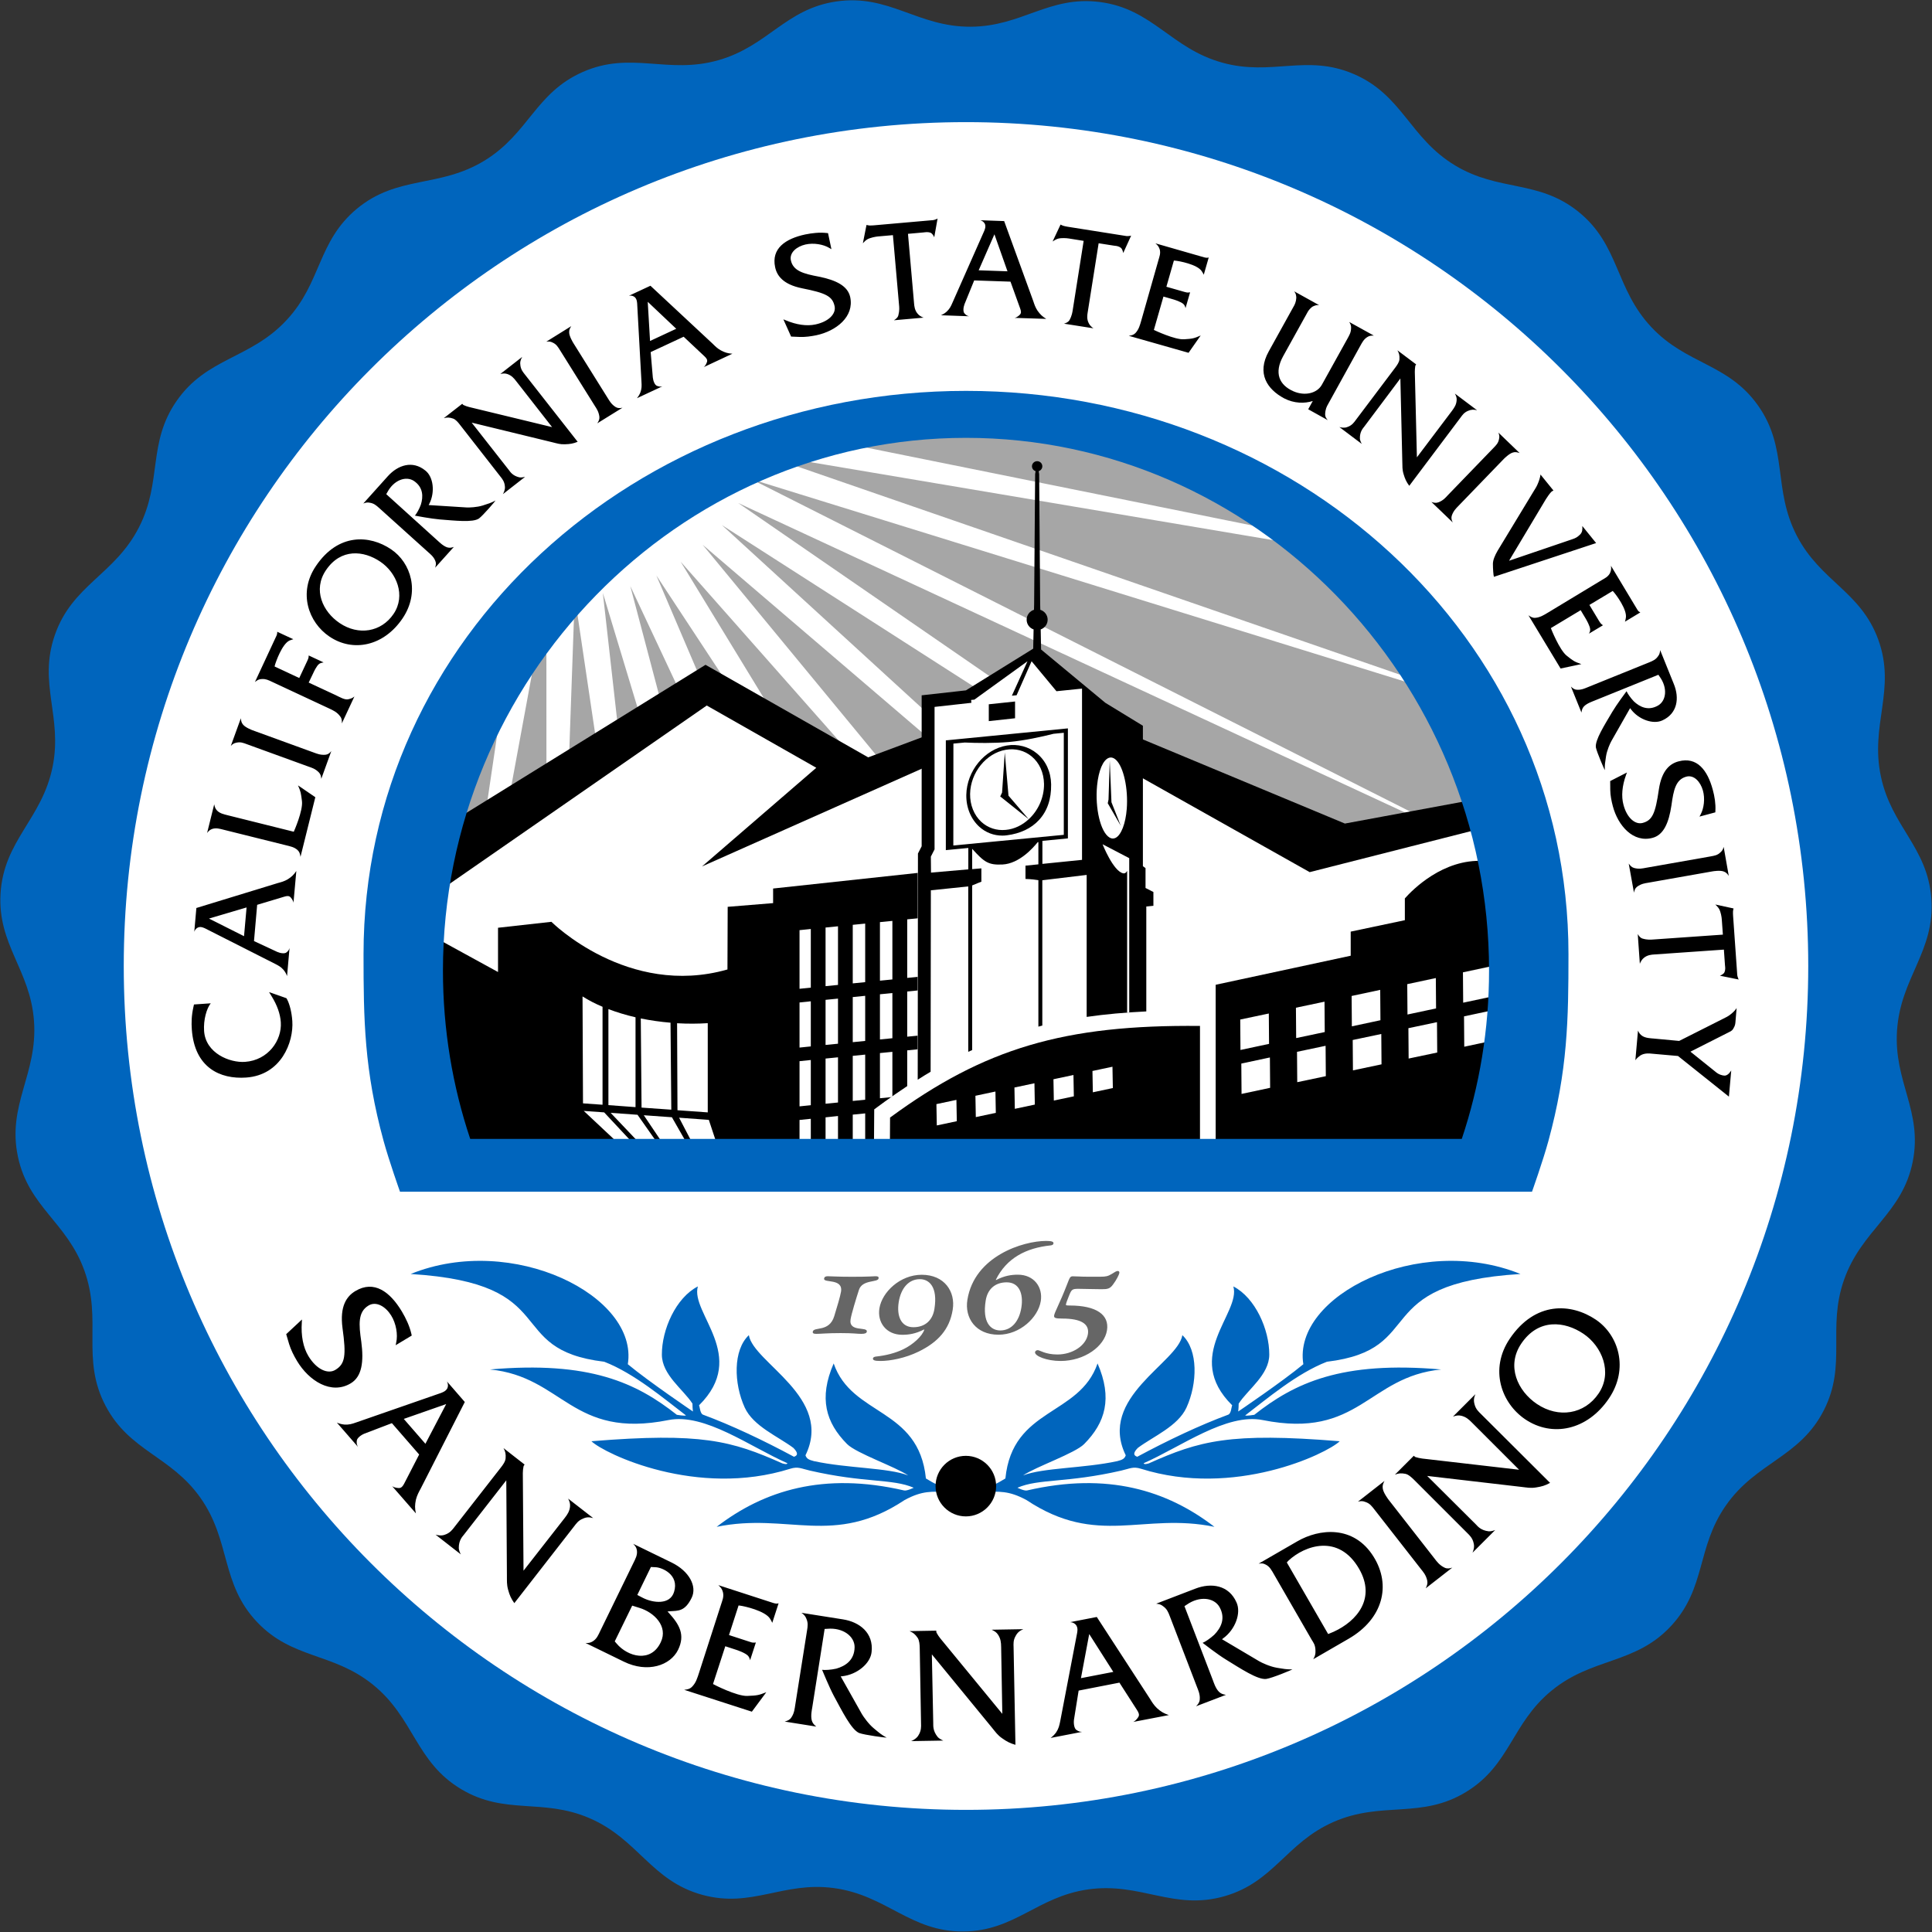
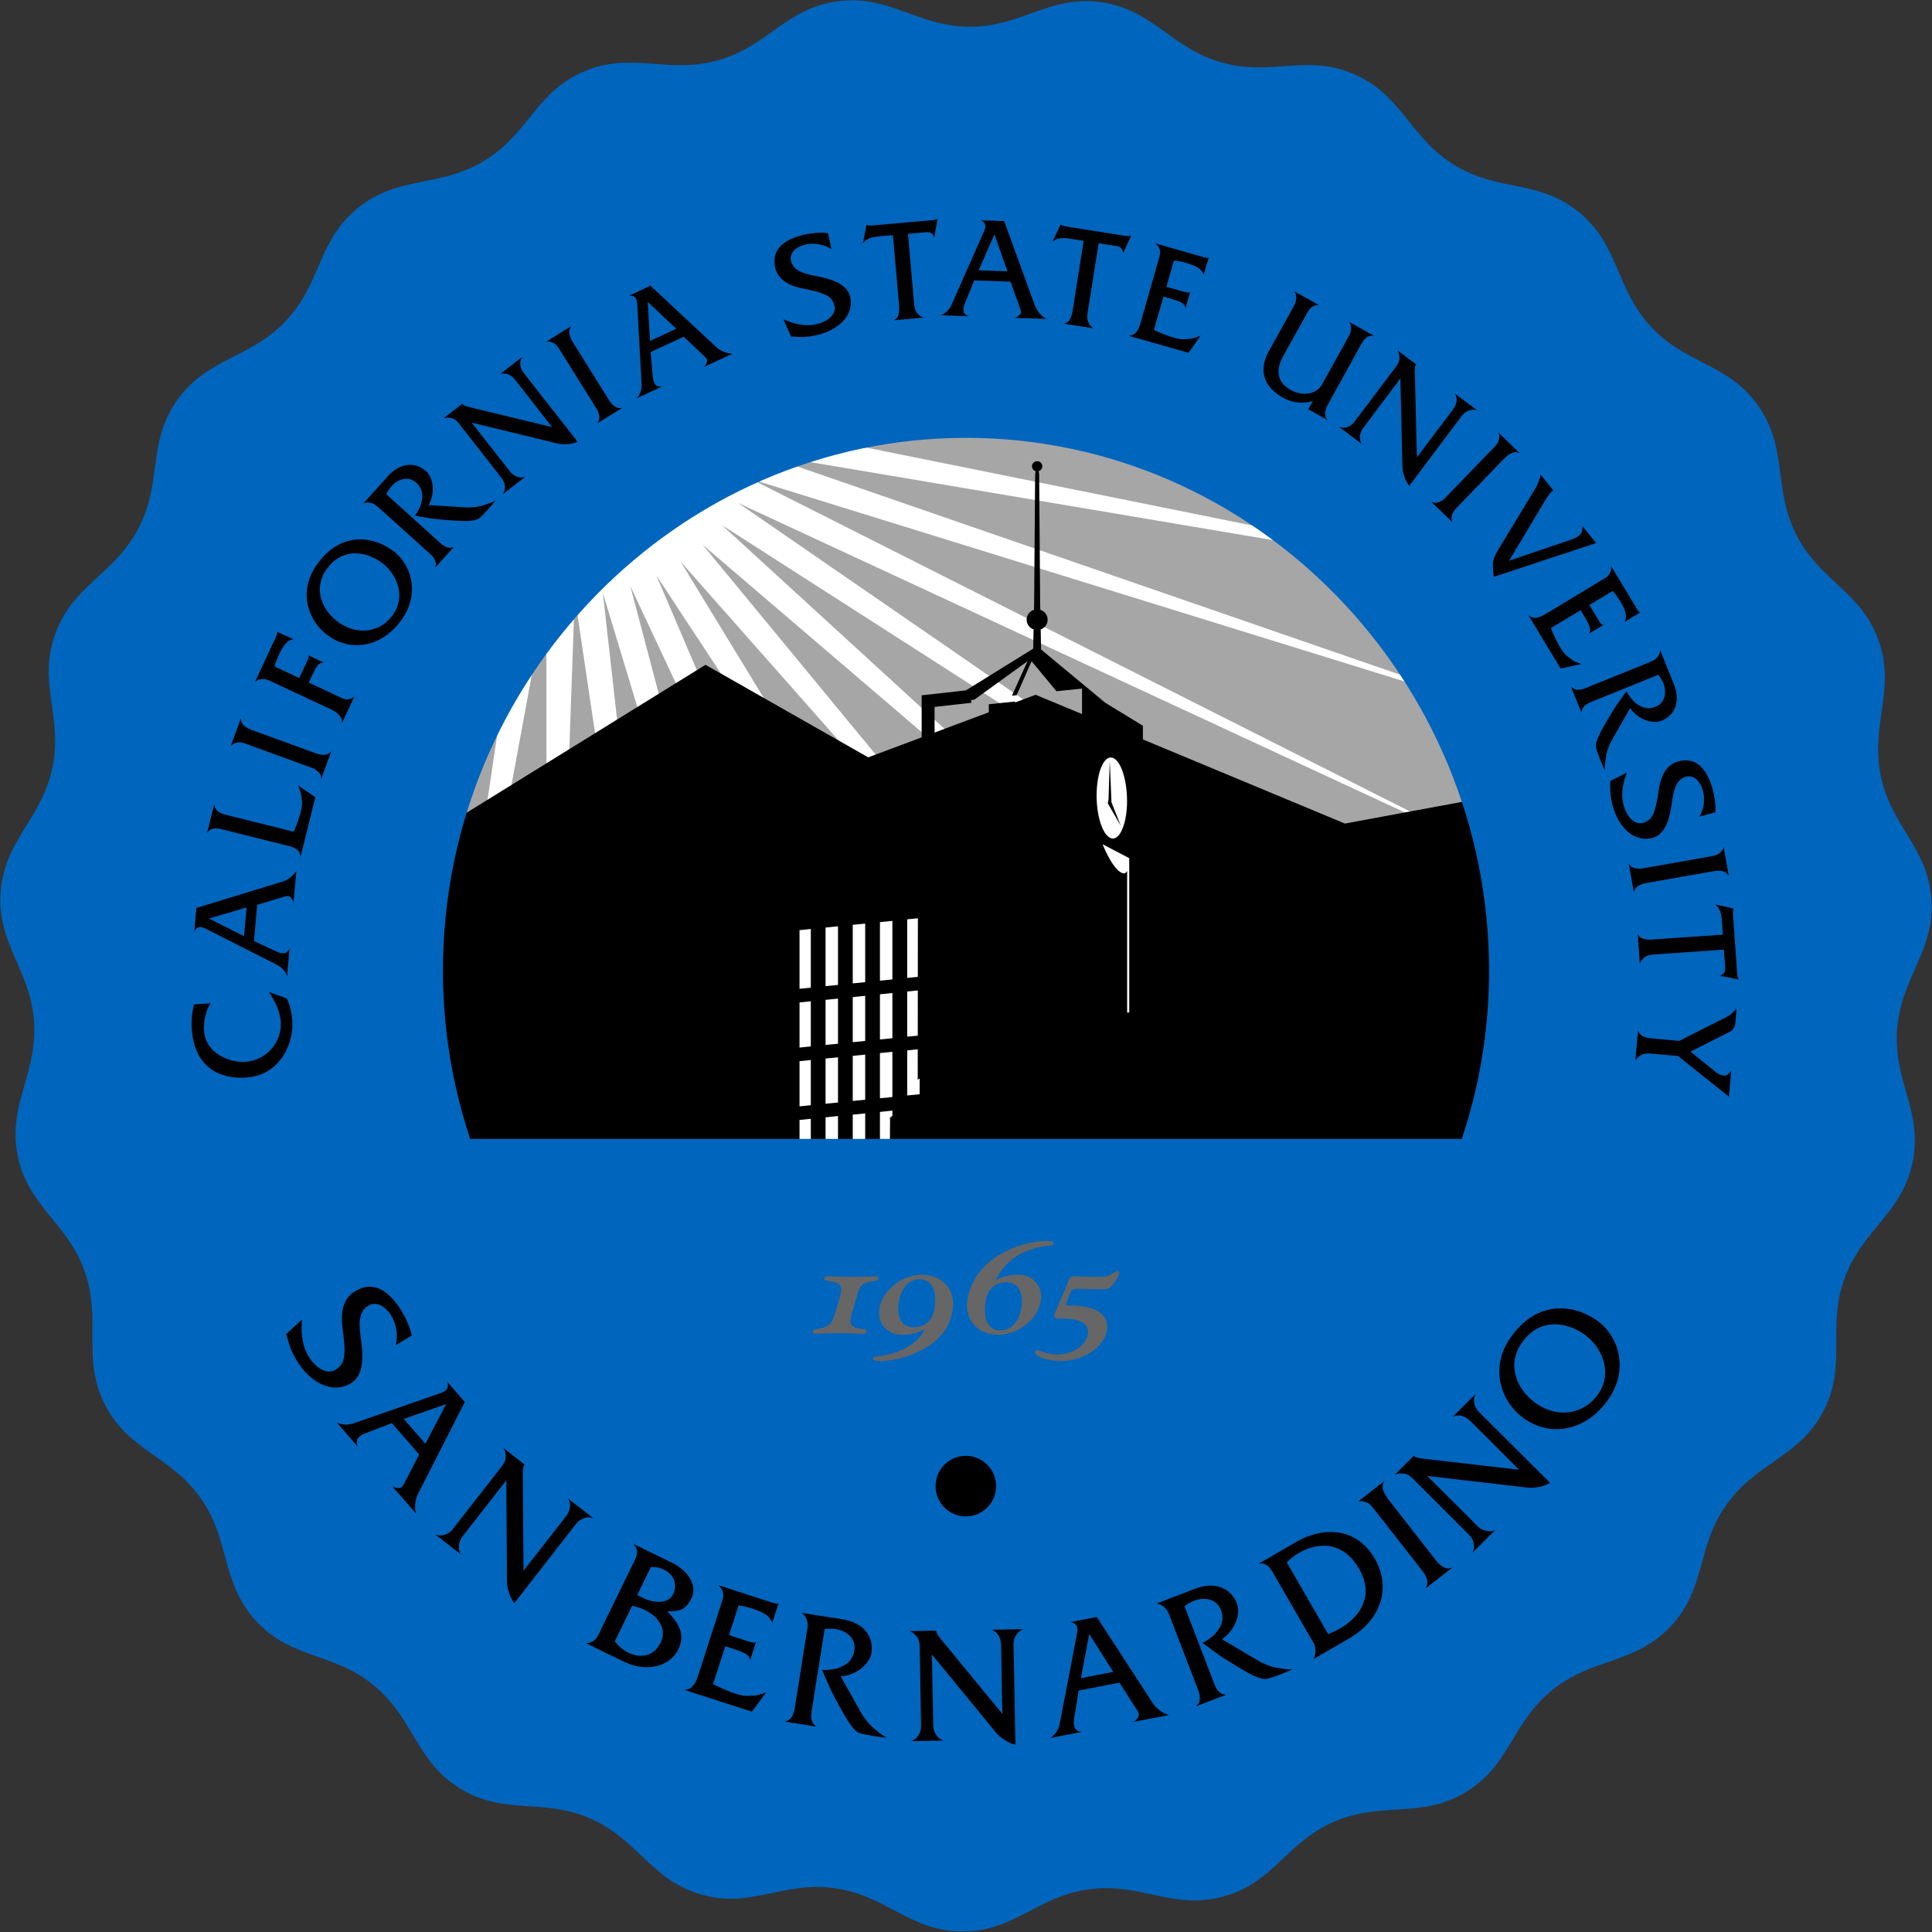
<svg xmlns="http://www.w3.org/2000/svg" xmlns:xlink="http://www.w3.org/1999/xlink" version="1.1" id="Layer_1" x="0px" y="0px" width="250.1px" height="250.1px" viewBox="0 0 250.1 250.1" enable-background="new 0 0 250.1 250.1" xml:space="preserve">
  <rect x="0" y="0" width="250.1" height="250.1" fill="#333333" stroke="none" />
  <g>
    <g>
      <path fill-rule="evenodd" clip-rule="evenodd" fill="#0065BD" d="M46.19,27.03c5.32-4.41,10.69-2.64,16.58-6.27    c5.65-3.48,6.55-8.72,12.62-11.42c6.31-2.81,11.01,0.35,17.65-1.56c6.38-1.83,8.66-6.63,15.22-7.59c6.84-1,10.5,3.31,17.41,3.27    c6.63-0.04,10.12-4.04,16.7-3.2c6.86,0.88,9.22,6.03,15.89,7.86c6.39,1.76,10.83-1.15,16.93,1.44c6.37,2.7,7.26,8.3,13.18,11.86    c5.68,3.42,10.74,1.82,15.92,5.96c5.4,4.32,4.75,9.95,9.5,14.99c4.55,4.83,9.86,4.65,13.73,10.04c4.04,5.62,1.9,10.87,5.11,17    c3.08,5.88,8.24,7.15,10.51,13.38c2.37,6.51-1.1,10.98,0.35,17.75c1.38,6.49,6.01,9.11,6.52,15.73c0.53,6.9-4.01,10.27-4.44,17.18    c-0.42,6.63,3.33,10.39,2.04,16.91c-1.35,6.79-6.63,8.81-8.91,15.35c-2.19,6.27,0.41,10.91-2.59,16.83    c-3.13,6.17-8.76,6.69-12.71,12.37c-3.79,5.45-2.53,10.61-7.02,15.51c-4.67,5.09-10.24,4.07-15.57,8.47    c-5.12,4.22-5.3,9.54-10.94,13.03c-5.87,3.64-10.96,1.16-17.28,3.95c-6.07,2.68-7.67,7.75-14.05,9.59    c-6.64,1.92-10.86-1.85-17.7-0.87c-6.57,0.94-9.48,5.39-16.11,5.44c-6.91,0.06-9.95-4.71-16.81-5.62    c-6.57-0.87-10.58,2.62-16.97,0.89c-6.67-1.81-8.32-7.23-14.67-9.95c-6.09-2.61-10.89-0.34-16.58-3.74    c-5.94-3.55-6.06-9.21-11.45-13.55c-5.17-4.16-10.4-3.26-14.97-8.08c-4.76-5.02-3.36-10.5-7.37-16.14    c-3.85-5.4-9.13-5.96-12.23-11.83c-3.24-6.12-0.41-11.03-2.76-17.54c-2.25-6.25-7.19-8.2-8.59-14.69    c-1.46-6.77,2.58-10.72,2.07-17.63c-0.49-6.62-4.72-9.84-4.33-16.47c0.41-6.91,5.37-9.63,6.74-16.42    c1.31-6.51-1.89-10.75,0.28-17.03c2.26-6.54,7.77-7.82,10.91-13.99c3.02-5.92,1.07-10.86,4.85-16.32    c3.94-5.69,9.59-5.43,14.28-10.52C41.63,36.56,41.09,31.27,46.19,27.03" />
-       <path fill-rule="evenodd" clip-rule="evenodd" fill="#FFFFFF" d="M16.02,125.05c0-60.33,48.81-109.24,109.03-109.24    c60.22,0,109.03,48.91,109.03,109.24s-48.81,109.24-109.03,109.24C64.83,234.29,16.02,185.38,16.02,125.05" />
    </g>
    <g>
      <g>
        <path fill="#A6A6A6" d="M56.71,125.81c0-38.07,30.49-69.44,68.29-69.44c37.8,0,68.45,30.86,68.45,68.94     c0,7.78-1.12,15.81-3.48,22.78H60.34C57.99,141.11,56.71,133.58,56.71,125.81" />
        <g>
          <defs>
            <path id="SVGID_1_" d="M56.71,125.81c0,7.78,1.28,15.3,3.63,22.27h129.62c2.36-6.97,3.48-15,3.48-22.78       c0-38.07-30.65-68.94-68.45-68.94C87.2,56.36,56.71,87.74,56.71,125.81" />
          </defs>
          <clipPath id="SVGID_2_">
            <use xlink:href="#SVGID_1_" overflow="visible" />
          </clipPath>
          <polygon clip-path="url(#SVGID_2_)" fill="#FFFFFF" points="158.04,151.85 88.11,72.71 142.62,162.09 84.97,74.5 125.85,170.19       81.59,75.86 108.05,175.99 78.04,76.76 89.57,179.38 74.4,77.18 70.76,180.3 70.73,77.12 52,178.73 67.1,76.57 99.12,55.31       205.52,76.79 98.42,58.73 200.66,94.05 97.23,62.02 193.32,110.49 95.57,65.12 183.64,125.8 93.46,67.98 171.8,139.68       90.96,70.52     " />
        </g>
        <g>
          <path d="M134.07,89.94l-21.68,8.1L91.33,86.06l-31.67,19.61c-1.91,6.39-2.95,13.15-2.95,20.14c0,7.78,1.28,15.3,3.63,22.27      h129.62c2.36-6.97,3.48-15,3.48-22.78c0-7.56-1.23-14.83-3.46-21.63l-15.88,2.94L134.07,89.94z" />
-           <path fill="#FFFFFF" d="M134.07,92.95l-43.19,19.21l14.79-12.77l-14.18-8.06l-33.92,23.52c-0.56,3.58-0.87,7.24-0.87,10.97      c0,7.78,1.28,15.3,3.63,22.27h129.62c2.36-6.97,3.48-15,3.48-22.78c0-6.19-0.82-12.19-2.34-17.89l-21.55,5.48L134.07,92.95z" />
        </g>
        <g>
-           <path d="M100.08,115.02v1.89l-5.88,0.48l-0.03,8.11c-12.92,3.69-22.79-6.17-22.79-6.17l-6.91,0.77v5.73l-7.63-4.18      c-0.52,8.93,0.64,17.94,3.5,26.42h19.77l-4.54-4.26l2.64,0.19l3.8,4.07h0.85l-3.81-4.01l3.48,0.25l2.64,3.76h0.66l-2.49-3.7      l3.64,0.26l1.96,3.43h0.73l-1.76-3.37l3.85,0.28l1.02,3.08h20.36l0.03-4.44c1.82-1.36,3.68-2.66,5.61-3.87l0.02-26.74      L100.08,115.02z M78,143.01l-2.53-0.18l-0.06-13.84c0.77,0.49,1.64,0.94,2.59,1.34V143.01z M82.27,143.32l-3.51-0.26v-12.43      c1.08,0.41,2.26,0.77,3.51,1.06V143.32z M83.05,143.38l-0.1-11.54c1.23,0.25,2.51,0.44,3.85,0.55l0.1,11.26L83.05,143.38z       M91.62,144l-3.92-0.28l-0.05-11.26c1.38,0.08,2.71,0.07,3.97-0.01V144z" />
          <path fill="#FFFFFF" d="M115.52,143.77v4.31h-1.61v-4.14L115.52,143.77z M117.44,143.58v4.5h1.61v-4.66L117.44,143.58z       M106.87,144.64v3.43h1.61v-3.6L106.87,144.64z M110.39,144.29v3.79H112l0-3.95L110.39,144.29z M103.5,143.22l1.46-0.15v-5.85      l-1.46,0.15V143.22z M103.5,135.61l1.46-0.15v-5.84l-1.46,0.15V135.61z M103.5,144.98v3.09h1.46v-3.24L103.5,144.98z M103.5,128      l1.46-0.15v-7.59l-1.46,0.15V128z M113.91,126.95l1.61-0.16v-7.58l-1.61,0.16V126.95z M113.91,142.17l1.61-0.16v-5.85      l-1.61,0.16V142.17z M117.44,141.81l1.61-0.16v-5.84l-1.61,0.16V141.81z M106.87,142.88l1.61-0.16v-5.85l-1.61,0.16V142.88z       M117.44,134.2l1.61-0.16v-5.85l-1.61,0.16V134.2z M117.44,126.59l1.61-0.16v-7.58l-1.61,0.16V126.59z M113.91,134.56l1.61-0.16      v-5.85l-1.61,0.16V134.56z M106.87,127.66l1.61-0.16v-7.59l-1.61,0.16V127.66z M106.87,135.27l1.61-0.16v-5.84l-1.61,0.16      V135.27z M110.39,142.52l1.61-0.16v-5.84l-1.61,0.16V142.52z M110.39,127.3l1.61-0.16v-7.58l-1.61,0.16V127.3z M110.39,134.91      l1.61-0.16v-5.84l-1.61,0.16V134.91z" />
          <g>
-             <path fill="#FFFFFF" d="M140.71,131.61l0.05-42.03l-0.63-0.53l-3.35,0.34l-3.65-4.4l-7.5,5.42l-5.17,0.55l-0.06,47.81       C126.81,134.97,133.12,132.71,140.71,131.61z" />
            <path fill-rule="evenodd" clip-rule="evenodd" d="M120.47,138.74l0.03-23.49c2.01-0.2,4.13-0.42,4.84-0.5v21.41       c0.17-0.08,0.34-0.15,0.51-0.23v-21.31c0.6-0.26,1.16-0.47,1.17-0.47l0.02-0.01v-1.73l-1.19,0.1v-2.63       c1.55,1.72,2.09,2.12,3.93,2.03c2.17-0.11,3.98-2.17,4.55-2.89l0.09-0.01v2.88l-1.67,0.17v1.72c0.82,0.03,1.38,0.11,1.67,0.16       v18.96c0.17-0.04,0.34-0.09,0.51-0.14v-18.81l5.74-0.69v18.38c2.42-0.35,4.99-0.58,7.72-0.71v-13.58l0.89-0.09l0.03,0v-1.79       l-1.02-0.52v-2.57l-0.34-0.25V93.95l-4.86-2.97l-8.32-6.9l-0.05-2.6c0.52-0.18,0.9-0.68,0.9-1.26c0-0.6-0.4-1.11-0.95-1.28       l-0.02-0.71l-0.13-16.86l-0.06-0.38c0.27-0.08,0.47-0.34,0.47-0.63c0-0.37-0.3-0.66-0.67-0.66c-0.37,0-0.67,0.3-0.67,0.66       c0,0.3,0.2,0.55,0.47,0.63L134,61.37l-0.13,16.86l-0.02,0.71c-0.55,0.17-0.95,0.68-0.95,1.28c0,0.58,0.37,1.08,0.9,1.26       l-0.05,2.49l-8.71,5.4l-5.73,0.64v19.54l-0.48,0.94l-0.03,29.28C119.35,139.41,119.91,139.07,120.47,138.74z M123.41,109.45       l0.01-13.19l1.47-0.14c1.5,0.07,3.71,0.11,5.75-0.07c1.99-0.18,4.24-0.68,5.74-1.06l1.33-0.13v13.21L123.41,109.45z        M120.5,110.89l0.48-0.94V91.51l4.77-0.53l-0.04-0.37l0.42-0.04l6.88-4.97l-2.02,4.46l0.61-0.06l1.94-4.4l3.22,3.88l3.31-0.34       v22.17l-5.13,0.52v-2.98l3.3-0.32V94.29l-15.57,1.53l-0.23,0.02v14.21l2.91-0.28v2.77l-4.83,0.42L120.5,110.89z M134.25,97.55       c-1.08-0.9-2.51-1.28-3.92-1.04c-2.88,0.48-5.18,3.29-5.24,6.38c-0.03,1.64,0.59,3.15,1.7,4.15c0.82,0.74,1.86,1.13,2.96,1.13       c0.2,0,0.39-0.01,0.59-0.04c1.73-0.22,3.17-0.9,4.16-1.98c1.07-1.16,1.6-2.71,1.57-4.62C136.04,99.92,135.4,98.51,134.25,97.55       z M133.17,106.05L133.17,106.05l-2.62-3.05h0l-0.48-5.59l-0.35,5.19l-0.24,0.5l3.69,2.95c-0.83,0.77-1.86,1.28-2.97,1.38       c-1.2,0.12-2.32-0.26-3.17-1.04c-0.94-0.87-1.47-2.19-1.45-3.62c0.05-2.77,2.09-5.28,4.63-5.71c1.24-0.21,2.42,0.1,3.34,0.86       c1.01,0.84,1.57,2.1,1.6,3.56C135.17,103.25,134.39,104.93,133.17,106.05z M131.4,90.81v2.17l-3.4,0.37v-2.18L131.4,90.81z" />
            <path fill="#FFFFFF" d="M142.73,109.29l3.45,1.8v19.97c-0.09,0.01-0.18,0.01-0.27,0.02v-18.34c-0.12,0.22-0.29,0.36-0.52,0.31       C144.1,112.77,142.73,109.29,142.73,109.29z M143.53,98.11c-0.74,0.28-1.32,1.64-1.51,3.57c-0.29,2.96,0.45,6.05,1.61,6.74       c0.26,0.16,0.53,0.17,0.79,0.04c0.72-0.37,1.29-1.84,1.44-3.75c0.2-2.61-0.4-5.39-1.38-6.33       C144.17,98.09,143.85,97.99,143.53,98.11z" />
            <polygon fill-rule="evenodd" clip-rule="evenodd" points="145.08,106.89 143.88,103.85 143.66,98.47 143.5,103.5 143.4,103.98             " />
          </g>
          <path d="M115.22,144.67l-0.02,3.41h40.14v-15.27C137.76,132.63,127.44,135.7,115.22,144.67z M121.27,145.69l-0.05-2.76      l2.59-0.55l0.05,2.76L121.27,145.69z M126.32,144.61l-0.05-2.76l2.59-0.55l0.05,2.76L126.32,144.61z M131.37,143.54l-0.05-2.76      l2.59-0.55l0.05,2.76L131.37,143.54z M136.42,142.47l-0.05-2.76l2.59-0.55l0.05,2.76L136.42,142.47z M141.47,141.4l-0.05-2.76      l2.59-0.55l0.05,2.76L141.47,141.4z" />
          <path d="M193.45,125.3c0-4.74-0.48-9.37-1.38-13.85c-5.26-0.3-9.23,3.74-10.21,4.85v2.82l-7.01,1.48v3.12l-17.48,3.76v20.59      h32.6C192.32,141.11,193.45,133.08,193.45,125.3z" />
-           <path fill="#FFFFFF" d="M160.55,131.98l3.7-0.78l0.03,3.93l-3.7,0.79L160.55,131.98z M160.72,141.61l-0.03-3.93l3.7-0.79      l0.03,3.93L160.72,141.61z M167.76,130.45l3.7-0.78l0.03,3.93l-3.7,0.78L167.76,130.45z M167.93,140.09l-0.03-3.93l3.7-0.78      l0.03,3.93L167.93,140.09z M174.97,128.93l3.7-0.79l0.03,3.93l-3.7,0.79L174.97,128.93z M175.14,138.56l-0.03-3.93l3.7-0.78      l0.03,3.93L175.14,138.56z M182.17,127.4l3.7-0.79l0.03,3.93l-3.7,0.79L182.17,127.4z M182.35,137.03l-0.03-3.93l3.7-0.78      l0.03,3.93L182.35,137.03z M189.38,125.87l3.7-0.79l0.03,3.93l-3.7,0.79L189.38,125.87z M189.55,135.5l-0.03-3.93l3.7-0.79      l0.03,3.93L189.55,135.5z" />
        </g>
      </g>
      <path fill="#0065BD" d="M198.32,154.27h-73.27H51.78c0,0-1.41-3.97-2.12-6.56c-2.51-9.16-2.6-15.73-2.6-24.2    c0-41.13,35.35-72.91,77.99-72.91c42.64,0,77.99,31.78,77.99,72.91c0,8.47-0.1,15.05-2.6,24.2    C199.73,150.31,198.32,154.27,198.32,154.27 M60.87,147.43h128.36c2.29-6.84,3.53-14.17,3.53-21.79    c0-37.66-30.31-68.96-67.71-68.96c-37.39,0-67.71,31.3-67.71,68.96C57.34,133.26,58.58,140.59,60.87,147.43" />
    </g>
    <g>
      <path fill="#0065BD" d="M122.62,193.11c-1.97,0-3.18-0.2-5.53,1.08c-9.19,6.1-15.08,1.56-24.32,3.46    c6.13-4.72,13.85-7.12,24.26-4.71c0.36,0.09,1.25-0.35,1.25-0.35c-2.77-1.2-6.34-0.59-13.44-2.22c-1.1-0.25-1.52-0.56-2.54-0.24    c-12.08,3.8-24.04-1.93-25.74-3.56c14.23-1.16,18.15-0.06,24.72,2.87c0.71,0.2,0.59-0.01,0.66-0.02    c-4.83-2.12-10.72-6.53-15.41-5.59c-12.53,2.5-13.62-5.62-23.1-6.55c12.93-1.13,18.97,1.75,24.19,5.87c0,0,1.03,0.17,1.18,0.08    c-2.81-2.14-6.68-5.44-10.58-6.95c-13.29-1.6-5.1-10.13-25.06-11.36c13.2-5.35,29.54,2.85,28.11,11.68    c2.69,2.24,8.43,6.12,8.43,6.12c-0.04-0.23-0.06-0.75-0.06-1.02c-1.19-1.84-3.96-3.73-3.96-6.35c-0.01-3.23,1.81-7.36,4.66-8.82    c-1.01,3.46,6.61,9,0.15,15.39c0.12,0.28,0.14,1.05,0.51,1.21c3.7,1.37,7.8,3.31,11.78,5.45c0.06-0.05,0.89-0.17-0.08-1.15    c-1.98-1.48-5.18-2.8-6.29-5.21c-1.43-3.13-1.53-7.45,0.53-9.38c0.58,3.57,10.99,8.06,7.33,15.55c0.15,0.44,0.41,0.58,1.11,0.76    c4.3,0.93,9.62,0.84,12.19,1.85c-1.68-1.14-6.71-2.86-7.92-4.07c-2.74-2.77-3.69-5.92-1.73-10.43    c2.36,6.86,11.01,5.68,11.94,14.89c1.17,0.7,1.7,1.04,2.85,1.04L122.62,193.11z M127.36,193.11c1.97,0,3.18-0.2,5.53,1.08    c9.19,6.1,15.09,1.56,24.32,3.46c-6.13-4.72-13.84-7.12-24.25-4.71c-0.37,0.09-1.25-0.35-1.25-0.35c2.77-1.2,6.34-0.59,13.44-2.22    c1.1-0.25,1.52-0.56,2.54-0.24c12.08,3.8,24.05-1.93,25.74-3.56c-14.24-1.16-18.16-0.06-24.72,2.87c-0.71,0.2-0.6-0.01-0.67-0.02    c4.83-2.12,10.72-6.53,15.42-5.59c12.53,2.5,13.61-5.62,23.1-6.55c-12.93-1.13-18.97,1.75-24.19,5.87c0,0-1.03,0.17-1.18,0.08    c2.81-2.14,6.68-5.44,10.58-6.95c13.28-1.6,5.1-10.13,25.06-11.36c-13.2-5.35-29.54,2.85-28.11,11.68    c-2.69,2.24-8.43,6.12-8.43,6.12c0.03-0.23,0.06-0.75,0.06-1.02c1.19-1.84,3.96-3.73,3.96-6.35c0.01-3.23-1.81-7.36-4.65-8.82    c1.01,3.46-6.61,9-0.15,15.39c-0.12,0.28-0.13,1.05-0.51,1.21c-3.7,1.37-7.8,3.31-11.78,5.45c-0.05-0.05-0.89-0.17,0.08-1.15    c1.98-1.48,5.18-2.8,6.29-5.21c1.43-3.13,1.53-7.45-0.53-9.38c-0.58,3.57-10.99,8.06-7.33,15.55c-0.15,0.44-0.41,0.58-1.11,0.76    c-4.3,0.93-9.62,0.84-12.19,1.85c1.68-1.14,6.72-2.86,7.92-4.07c2.74-2.77,3.69-5.92,1.73-10.43    c-2.36,6.86-11.01,5.68-11.93,14.89c-1.17,0.7-1.7,1.04-2.85,1.04L127.36,193.11z" />
      <path fill-rule="evenodd" clip-rule="evenodd" fill="#666666" d="M108.87,167.21c-0.09,0.57-0.52,2.02-0.88,3.18    c-0.65,2.11-2.66,1.3-2.78,2.01c-0.02,0.16,0.07,0.27,0.44,0.27c0.64,0,1.38-0.1,3.16-0.1c1.75,0,2.11,0.1,2.69,0.1    c0.49,0,0.68-0.1,0.71-0.29c0.11-0.7-2.38,0.12-2.1-1.6c0.11-0.69,0.73-2.73,1.08-3.8c0.43-1.36,2.45-0.94,2.54-1.48    c0.04-0.24-0.09-0.29-0.42-0.29c-0.31,0-0.73,0.07-3,0.07c-1.93,0-2.74-0.07-3.17-0.07c-0.29,0-0.43,0.1-0.46,0.31    C106.59,166.13,109.16,165.44,108.87,167.21 M119.65,172.13c-0.27,0.85-1.46,1.92-2.71,2.53c-1.06,0.51-2.26,0.81-3.56,0.95    c-0.16,0.02-0.35,0.08-0.37,0.23c-0.04,0.24,0.2,0.34,0.96,0.34c1.29,0,3.22-0.37,4.94-1.21c2.52-1.23,4.01-2.87,4.42-5.43    c0.38-2.34-1.07-4.52-4.01-4.52c-2.79,0-5.14,2.23-5.48,4.35c-0.29,1.8,0.87,3.42,2.96,3.42c0.82,0,1.72-0.12,2.82-0.69    L119.65,172.13z M120.96,169.45c-0.24,1.52-1.26,2.36-2.72,2.36c-1.62,0-2.18-1.48-1.9-3.25c0.29-1.82,1.3-2.97,2.74-2.97    C120.29,165.59,121.42,166.6,120.96,169.45 M128.91,165.67c1.39-2.82,3.92-4.12,7.09-4.45c0.16-0.02,0.35-0.08,0.37-0.24    c0.04-0.24-0.2-0.34-0.96-0.34c-2.93,0-9.27,1.94-10.18,7.62c-0.38,2.34,1.07,4.52,4.02,4.52c2.79,0,5.14-2.23,5.48-4.35    c0.29-1.8-0.87-3.42-2.96-3.42c-0.82,0-1.72,0.12-2.82,0.69L128.91,165.67z M127.6,168.36c0.24-1.52,1.26-2.36,2.72-2.36    c1.62,0,2.18,1.48,1.9,3.26c-0.29,1.82-1.3,2.97-2.74,2.97C128.26,172.22,127.14,171.21,127.6,168.36 M140.62,165.27    c-0.76,0-1.14-0.05-1.73-0.05c-0.35,0-0.39,0.09-0.79,1.13c-0.87,2.26-1.58,3.52-1.64,3.93c-0.05,0.32,0.13,0.41,1.05,0.41    c2.42,0,3.54,0.68,3.32,2.02c-0.24,1.47-1.98,2.63-3.95,2.63c-1.56,0-2.27-0.56-2.54-0.56c-0.19,0-0.33,0.12-0.35,0.25    c-0.08,0.51,1.53,1.15,3.29,1.15c3.12,0,5.69-1.9,6.02-3.96c0.33-2.02-1.37-3.22-4.83-3.22c-0.41,0-0.51-0.02-0.48-0.15    c0.03-0.17,0.16-0.54,0.39-1.1c0.33-0.83,0.42-0.91,1.22-0.91c0.66,0,2.04,0.05,2.99,0.05c0.78,0,1.08-0.05,1.48-0.59    c0.45-0.59,0.79-1.28,0.83-1.5c0.03-0.17-0.06-0.27-0.19-0.27c-0.19,0-0.37,0.12-0.8,0.39c-0.48,0.3-0.82,0.35-1.4,0.35H140.62z" />
      <path d="M121.11,192.38c0-2.16,1.75-3.92,3.92-3.92c2.16,0,3.92,1.76,3.92,3.92c0,2.16-1.76,3.92-3.92,3.92    C122.87,196.3,121.11,194.54,121.11,192.38" />
    </g>
    <path fill-rule="evenodd" clip-rule="evenodd" d="M37.08,129.22l0.09,0.16c0.32,0.61,0.59,1.63,0.67,2.79   c0.19,2.74-1.44,7-5.97,7.32c-3.38,0.24-6.69-1.28-7.04-6.24c-0.06-0.84-0.04-1.79,0.2-2.85l0.08-0.37l2.17-0.15   c-0.53,0.66-0.96,2.13-0.86,3.59c0.2,2.88,3.33,4.13,5.3,3.99c2.99-0.21,4.79-2.78,4.63-5.13c-0.07-1.07-0.47-2.21-1.2-3.38   l-0.32-0.52L37.08,129.22z M27.05,118.91l4.54,2.28l0.33-3.72L27.05,118.91z M37.99,116.87c0-0.16-0.16-0.48-0.37-0.71   c-0.21-0.23-0.5-0.18-0.8-0.09l-3.53,1.06l-0.41,4.69l3,1.4c0.41,0.18,0.98,0.27,1.22,0.06c0.25-0.21,0.31-0.34,0.38-0.56   l-0.32,3.63c-0.12-0.31-0.22-0.5-0.43-0.77c-0.35-0.41-0.65-0.57-1.12-0.81l-9.08-4.6c-0.29-0.12-0.48-0.21-0.78-0.15   c-0.29,0.08-0.5,0.3-0.6,0.59l0.27-3.07l10.55-3.23c0.41-0.11,0.83-0.22,1.27-0.48c0.51-0.32,0.78-0.58,1.12-1.08L37.99,116.87z    M38.58,101.67c0.37,0.87,0.37,0.96,0.51,2.04c0.15,1.23-1.03,3.9-1.06,3.96l-8.5-2.12c-0.59-0.15-1.07-0.25-1.44-0.63   c-0.24-0.26-0.29-0.48-0.36-0.8l-0.92,3.71c0.2-0.26,0.36-0.42,0.68-0.53c0.49-0.15,0.92-0.03,1.5,0.12l7.99,1.99   c0.64,0.16,1.09,0.24,1.53,0.62c0.27,0.25,0.33,0.51,0.39,0.89l1.92-7.72L38.58,101.67z M42.89,97.23   c-0.21,0.26-0.42,0.43-0.73,0.47c-0.66,0.07-1.17-0.15-1.45-0.25l-8-2.91c-0.09-0.03-0.94-0.36-1.24-0.73   c-0.22-0.26-0.26-0.48-0.29-0.83l-1.3,3.58c0.22-0.23,0.41-0.36,0.73-0.42c0.52-0.12,0.87,0.02,1.38,0.21L40,99.26   c0.28,0.1,0.81,0.24,1.28,0.73c0.23,0.24,0.28,0.49,0.31,0.83L42.89,97.23z M37.97,82.75l-2.09-0.97c0.02,0.1,0.02,0.19-0.02,0.28   c-0.01,0.14-0.05,0.18-0.1,0.3l-2.76,5.93c0.35-0.29,0.56-0.38,0.93-0.39c0.5-0.02,0.81,0.14,1.28,0.36l7.37,3.44   c0.58,0.27,1.06,0.49,1.46,1.04c0.22,0.28,0.23,0.56,0.21,0.91l1.63-3.49c-0.26,0.21-0.38,0.26-0.79,0.36   c-0.45,0.11-1.06-0.26-1.67-0.55l-3.46-1.61l0.58-1.2c0.07-0.16,0.44-0.98,0.79-1.23c0.18-0.12,0.42-0.15,0.56-0.18l-1.93-0.9   c-0.01,0.1,0,0.16-0.02,0.28c-0.02,0.12-0.1,0.28-0.18,0.46l-1.02,2.18l-3.19-1.49l0.03-0.15c0.13-0.47,0.94-2.76,1.89-3.21   C37.67,82.85,37.83,82.78,37.97,82.75 M49.23,72.71c-2.14-1.45-5.11-1.76-7.04,1.11c-1.71,2.54-0.42,5.36,1.78,6.84   c2.43,1.64,5.38,1.18,6.98-1.19C52.56,77.08,51.34,74.13,49.23,72.71 M50.63,71.11c2.58,1.74,3.77,5.54,1.49,8.93   c-2.45,3.63-6.44,4.42-9.48,2.36c-2.7-1.82-4.08-5.67-1.75-9.12C43.78,68.99,47.85,69.23,50.63,71.11 M64.15,64.79   c-0.6,0.32-0.89,0.4-1.67,0.65c-0.77,0.24-1.75,0.27-2.09,0.25l-4.9-0.31l0.09-0.17c0.76-1.51,0.52-3.48-0.51-4.29   c-1.67-1.37-3.57-0.71-4.86,0.72l-3.18,3.54c0.31-0.12,0.53-0.17,0.85-0.1c0.51,0.08,0.8,0.32,1.19,0.67l6.36,5.73   c0.22,0.2,0.7,0.56,0.92,1.12c0.13,0.3,0.09,0.54-0.02,0.89l2.42-2.69c-0.31,0.1-0.53,0.15-0.85,0.06   c-0.53-0.17-1.06-0.71-1.19-0.82L50,63.97l0.15-0.26c0.83-1.56,2.38-2.13,3.42-1.46c1.24,0.83,1.23,2.06,0.91,3.08   c-0.21,0.58-0.56,1.18-0.77,1.42c0.15,0.03,2.12,0.4,3.2,0.49c1.97,0.15,4.29,0.43,5.09-0.12C62.56,66.7,64.12,64.87,64.15,64.79    M67.6,46.2l-2.83,2.21c0.36-0.07,0.61-0.1,0.94,0.02c0.51,0.19,0.78,0.48,1.11,0.91l4.65,5.95l-10.74-2.6   c-0.35-0.1-0.41-0.12-0.66-0.23c-0.15-0.05-0.14-0.1-0.23-0.19l-2.39,1.86c0.45-0.12,0.74-0.1,1.19,0.05   c0.34,0.11,0.66,0.49,0.88,0.78l5.28,6.76c0.18,0.23,0.52,0.62,0.56,1.25c0.05,0.38-0.14,0.8-0.26,1l2.87-2.24   c-0.14,0.04-0.54,0.11-0.75,0.06c-0.88-0.21-1.17-0.72-1.35-0.95l-4.81-6.13l10.44,2.54c0.62,0.15,1,0.29,1.65,0.26   c0.64-0.02,1.04-0.08,1.63-0.32l-6.83-8.71c-0.21-0.27-0.5-0.59-0.58-1.14C67.29,46.9,67.38,46.58,67.6,46.2 M80.58,52.78   c-0.33,0.07-0.59,0.08-0.87-0.08c-0.57-0.35-0.83-0.84-0.99-1.09l-4.51-7.22c-0.05-0.08-0.52-0.86-0.53-1.34   c-0.02-0.34,0.09-0.54,0.27-0.83l-3.23,2.01c0.32-0.04,0.54-0.03,0.83,0.12c0.48,0.22,0.67,0.55,0.96,1.01l4.52,7.23   c0.16,0.25,0.48,0.69,0.56,1.36c0.03,0.33-0.08,0.55-0.27,0.85L80.58,52.78z M83.85,39.07l0.3,5.07l3.39-1.58L83.85,39.07z    M91.09,47.53c0.14-0.08,0.33-0.37,0.43-0.67c0.1-0.3-0.1-0.52-0.33-0.74l-2.69-2.53l-4.27,1.99l0.28,3.3   c0.05,0.45,0.26,0.99,0.56,1.08c0.31,0.11,0.45,0.1,0.68,0.05l-3.3,1.54c0.21-0.26,0.32-0.44,0.45-0.75   c0.18-0.5,0.17-0.84,0.14-1.37l-0.56-10.17c-0.04-0.31-0.06-0.52-0.26-0.75c-0.21-0.21-0.51-0.29-0.81-0.22l2.79-1.3l8.07,7.52   c0.3,0.3,0.61,0.61,1.05,0.85c0.53,0.28,0.89,0.39,1.49,0.43L91.09,47.53z M110.06,38.46c-0.31-1.45-1.83-2.2-4.07-2.65   c-1.96-0.37-3.32-0.73-3.61-2.11c-0.21-1,0.75-1.79,1.89-2.05c1.06-0.24,2.32-0.02,3.09,0.45l0.27,0.16l-0.44-2.08l-0.21-0.02   c-0.9-0.1-1.85,0.01-2.74,0.19c-2.56,0.55-4.41,1.81-3.9,4.23c0.23,1.11,1.03,2.24,3.49,2.74c3.08,0.61,3.94,1.03,4.21,2.32   c0.21,0.97-0.74,1.99-2.48,2.36c-1.11,0.24-2.46,0.05-3.85-0.54l-0.3-0.12l1,2.23l1.17,0.05c0.68,0.02,1.4-0.08,2.09-0.22   C108.25,42.85,110.6,41,110.06,38.46 M121.37,28.29c-0.08,0.06-0.16,0.08-0.35,0.15c-0.19,0.07-0.37,0.07-0.52,0.08l-7.38,0.65   c-0.21,0.02-0.41,0.02-0.56,0.02c-0.14-0.02-0.24-0.03-0.39-0.07l-0.47,2.37c0.09-0.11,0.39-0.41,0.58-0.51   c0.38-0.21,1.03-0.34,1.36-0.37l1.95-0.17l0.79,9.01c0.03,0.3,0.08,0.74-0.09,1.38c-0.09,0.31-0.31,0.46-0.57,0.63l3.84-0.34   c-0.27-0.09-0.59-0.28-0.77-0.51c-0.39-0.45-0.43-0.99-0.46-1.3l-0.79-9.04l2-0.18c0.26-0.02,0.55-0.11,0.97,0.06   c0.19,0.1,0.39,0.44,0.43,0.57L121.37,28.29z M128.73,30.33l-2.04,4.66l3.73,0.13L128.73,30.33z M131.33,41.15   c0.17-0.01,0.47-0.18,0.69-0.41c0.22-0.22,0.15-0.51,0.04-0.81l-1.25-3.47l-4.7-0.16l-1.25,3.07c-0.16,0.42-0.22,1,0.01,1.22   c0.22,0.24,0.35,0.29,0.58,0.35l-3.64-0.13c0.3-0.14,0.49-0.25,0.74-0.47c0.39-0.37,0.54-0.67,0.75-1.16l4.12-9.31   c0.11-0.29,0.18-0.49,0.11-0.79c-0.09-0.28-0.33-0.49-0.62-0.57l3.08,0.11l3.77,10.36c0.13,0.4,0.27,0.82,0.55,1.24   c0.35,0.49,0.62,0.75,1.13,1.06L131.33,41.15z M146.43,30.5c-0.09,0.04-0.17,0.04-0.38,0.06c-0.2,0.02-0.38-0.03-0.53-0.05   l-7.32-1.16c-0.21-0.03-0.4-0.08-0.55-0.12c-0.13-0.05-0.22-0.08-0.36-0.16l-1.03,2.19c0.11-0.08,0.48-0.31,0.69-0.36   c0.42-0.12,1.08-0.08,1.4-0.03l1.93,0.31l-1.41,8.93c-0.05,0.29-0.1,0.74-0.42,1.32c-0.16,0.27-0.41,0.37-0.71,0.47l3.81,0.6   c-0.24-0.15-0.5-0.41-0.62-0.68c-0.27-0.53-0.18-1.06-0.13-1.37l1.42-8.96l1.98,0.31c0.26,0.04,0.56,0.02,0.92,0.3   c0.16,0.14,0.27,0.53,0.28,0.66L146.43,30.5z M155.43,43.43c-0.86,0.38-1.05,0.42-2.14,0.49c-1.19,0.09-3.86-1.18-3.92-1.21   l1.24-4.32l1.22,0.35c0.18,0.05,1.07,0.32,1.39,0.64c0.15,0.15,0.22,0.37,0.25,0.5l0.59-2.04c-0.11,0.02-0.18,0.03-0.26,0.03   c-0.14,0.01-0.31-0.04-0.5-0.09l-2.31-0.66l0.97-3.39l0.15,0.01c0.5,0.04,2.88,0.48,3.46,1.37c0.12,0.19,0.21,0.34,0.26,0.45   l0.64-2.23c-0.09,0.03-0.16,0.04-0.27,0.04c-0.13-0.02-0.2-0.02-0.33-0.06l-6.3-1.81c0.35,0.29,0.46,0.48,0.57,0.83   c0.11,0.51-0.04,0.85-0.18,1.35l-2.22,7.81c-0.18,0.62-0.32,1.16-0.76,1.63c-0.25,0.25-0.51,0.3-0.86,0.35l7.74,2.2L155.43,43.43z    M171.88,54.39c-0.2-0.24-0.34-0.43-0.34-0.75c0.02-0.67,0.22-1.04,0.37-1.3l4.18-7.57c0.25-0.45,0.45-0.85,0.91-1.14   c0.26-0.17,0.5-0.19,0.84-0.19l-3.18-1.76c0.17,0.28,0.26,0.48,0.24,0.79c-0.01,0.6-0.25,0.95-0.45,1.33l-3.33,6   c-0.62,1.12-2.21,1.5-3.69,0.85c-1.83-0.81-2.53-2.36-1.32-4.55l3.19-5.75c0.1-0.19,0.45-0.61,0.72-0.71   c0.27-0.12,0.45-0.17,0.74-0.14l-3.23-1.79c0.15,0.2,0.23,0.36,0.26,0.62c0.06,0.33-0.06,0.85-0.23,1.17l-3.32,5.99   c-1.59,2.87-0.19,4.9,1.98,6.07c1.3,0.68,2.67,0.69,3.72,0.35l-0.59,1.07L171.88,54.39z M191.21,53.11l-2.87-2.16   c0.17,0.33,0.26,0.56,0.22,0.91c-0.05,0.54-0.27,0.87-0.59,1.31l-4.55,6.03l-0.27-11.05c0.01-0.37,0.01-0.42,0.05-0.7   c0.01-0.16,0.06-0.16,0.12-0.28l-2.42-1.82c0.23,0.4,0.29,0.69,0.26,1.16c-0.02,0.36-0.31,0.76-0.52,1.05l-5.16,6.85   c-0.18,0.24-0.46,0.67-1.07,0.87c-0.36,0.15-0.81,0.07-1.03,0l2.91,2.19c-0.08-0.12-0.25-0.49-0.25-0.7   c-0.02-0.9,0.39-1.31,0.57-1.55l4.67-6.23l0.25,10.74c0.02,0.63-0.02,1.04,0.17,1.66c0.18,0.61,0.35,0.98,0.73,1.5l6.65-8.85   c0.21-0.28,0.44-0.64,0.95-0.85C190.45,53,190.78,53,191.21,53.11 M188.06,67.63c-0.15-0.3-0.22-0.56-0.13-0.86   c0.2-0.63,0.61-1.01,0.82-1.23l5.91-6.12c0.07-0.07,0.71-0.71,1.18-0.84c0.32-0.1,0.55-0.04,0.88,0.07L193.97,56   c0.12,0.3,0.16,0.52,0.08,0.84c-0.1,0.53-0.37,0.79-0.75,1.18l-5.93,6.14c-0.2,0.22-0.55,0.64-1.18,0.87   c-0.31,0.11-0.56,0.06-0.89-0.05L188.06,67.63z M206.62,70.3l-1.79-2.21c0.03,0.4,0.03,0.78-0.27,1.09   c-0.38,0.37-0.59,0.48-1.04,0.63l-8.17,2.78l4.76-7.96c0.14-0.24,0.53-0.79,0.72-0.97c0.13-0.1,0.15-0.1,0.27-0.16l-1.68-2.07   c-0.05,0.4-0.18,0.82-0.41,1.33c-0.17,0.37-0.25,0.45-0.57,0.99l-4.57,7.54c-0.35,0.6-0.61,1.21-0.61,1.7   c0,0.63,0.06,1.49,0.13,1.68L206.62,70.3z M204.71,85.97c-0.9-0.31-1.05-0.41-1.91-1.1c-0.93-0.75-2.02-3.49-2.04-3.56l3.86-2.32   l0.65,1.09c0.09,0.15,0.57,0.97,0.58,1.41c0.01,0.21-0.09,0.42-0.16,0.54l1.82-1.09c-0.09-0.06-0.15-0.1-0.21-0.16   c-0.11-0.09-0.2-0.24-0.31-0.41l-1.24-2.06l3.02-1.81l0.1,0.11c0.34,0.37,1.78,2.31,1.6,3.36c-0.04,0.22-0.07,0.39-0.12,0.51   l1.99-1.2c-0.08-0.05-0.15-0.09-0.23-0.15c-0.08-0.11-0.13-0.15-0.19-0.27l-3.38-5.62c0.06,0.45,0.01,0.66-0.15,1   c-0.27,0.45-0.6,0.59-1.05,0.86l-6.95,4.2c-0.55,0.33-1.02,0.63-1.66,0.68c-0.35,0.02-0.58-0.13-0.87-0.33l4.16,6.89L204.71,85.97z    M207.75,99.7c-0.03-0.68,0.03-0.97,0.15-1.78c0.12-0.8,0.53-1.69,0.69-1.98l2.43-4.27l0.11,0.15c1.02,1.35,2.9,1.99,4.08,1.43   c1.96-0.9,2.2-2.9,1.48-4.68l-1.78-4.41c-0.03,0.33-0.08,0.55-0.28,0.8c-0.29,0.42-0.64,0.58-1.13,0.78l-7.94,3.21   c-0.28,0.11-0.81,0.38-1.41,0.34c-0.32-0.01-0.52-0.16-0.79-0.41l1.36,3.36c0.05-0.32,0.1-0.54,0.32-0.79   c0.39-0.41,1.11-0.64,1.26-0.71l8.38-3.39l0.17,0.25c1.04,1.43,0.87,3.08-0.19,3.72c-1.29,0.75-2.39,0.2-3.16-0.53   c-0.43-0.45-0.82-1.02-0.94-1.31c-0.09,0.12-1.29,1.73-1.84,2.66c-1,1.7-2.27,3.67-2.13,4.62   C206.73,97.43,207.69,99.64,207.75,99.7 M213.93,108.46c1.43-0.38,2.1-1.94,2.44-4.2c0.27-1.98,0.55-3.35,1.92-3.72   c0.99-0.27,1.83,0.65,2.15,1.78c0.3,1.05,0.14,2.31-0.29,3.11l-0.15,0.28l2.05-0.55l0.01-0.21c0.05-0.9-0.1-1.85-0.34-2.72   c-0.68-2.53-2.04-4.31-4.43-3.67c-1.1,0.29-2.18,1.15-2.55,3.64c-0.45,3.1-0.83,3.99-2.1,4.33c-0.95,0.25-2.03-0.63-2.48-2.35   c-0.3-1.1-0.18-2.46,0.34-3.88l0.11-0.3l-2.17,1.11l0.01,1.17c0.01,0.68,0.15,1.39,0.33,2.07   C209.45,106.89,211.42,109.14,213.93,108.46 M211.52,115.56c0.06-0.33,0.15-0.58,0.4-0.77c0.53-0.4,1.09-0.46,1.38-0.51l8.38-1.48   c0.1-0.02,0.99-0.16,1.44,0.01c0.32,0.11,0.47,0.28,0.67,0.57l-0.66-3.75c-0.08,0.31-0.18,0.51-0.43,0.72   c-0.38,0.37-0.76,0.42-1.3,0.52l-8.4,1.48c-0.29,0.05-0.82,0.19-1.47,0.01c-0.32-0.1-0.48-0.28-0.69-0.57L211.52,115.56z    M225.08,126.8c-0.05-0.08-0.08-0.16-0.14-0.35c-0.06-0.19-0.06-0.38-0.07-0.52l-0.52-7.39c-0.02-0.21-0.01-0.41-0.01-0.56   c0.02-0.13,0.03-0.23,0.07-0.38l-2.36-0.51c0.1,0.09,0.41,0.4,0.5,0.59c0.21,0.38,0.32,1.03,0.34,1.36l0.14,1.95l-9.02,0.63   c-0.29,0.02-0.74,0.07-1.38-0.12c-0.3-0.09-0.45-0.32-0.62-0.58l0.27,3.84c0.1-0.27,0.29-0.58,0.52-0.76   c0.45-0.38,1-0.42,1.31-0.44l9.05-0.63l0.14,2c0.02,0.26,0.1,0.55-0.08,0.96c-0.1,0.19-0.45,0.38-0.58,0.42L225.08,126.8z    M223.81,141.96l0.3-3.39c-0.04,0.06-0.37,0.64-0.82,0.67c-0.45-0.01-0.83-0.2-1.06-0.37l-3.4-2.73l4.98-2.52   c0.4-0.18,0.5-0.32,0.61-0.54c0.12-0.19,0.21-0.43,0.23-0.71l0.14-1.67l0.02-0.2c-0.12,0.17-0.28,0.4-0.68,0.73   c-0.38,0.33-0.77,0.5-1.07,0.65l-5.69,2.87l-3.31-0.31c-0.31-0.03-1.02-0.04-1.47-0.34c-0.28-0.19-0.41-0.38-0.55-0.69l-0.34,3.84   c0.19-0.28,0.48-0.5,0.65-0.62c0.56-0.35,1.24-0.25,1.47-0.23l3.4,0.3L223.81,141.96z M45.41,179.07c1.45-0.87,1.7-2.8,1.36-5.38   c-0.33-2.26-0.45-3.86,0.94-4.69c1-0.6,2.21,0.14,2.92,1.28c0.66,1.05,0.89,2.5,0.66,3.51l-0.07,0.35l2.08-1.25l-0.05-0.23   c-0.23-1-0.7-2-1.23-2.89c-1.54-2.56-3.6-4.09-6.02-2.64c-1.12,0.67-2.04,1.95-1.66,4.8c0.49,3.55,0.35,4.64-0.94,5.41   c-0.97,0.58-2.43-0.06-3.48-1.8c-0.67-1.11-0.97-2.64-0.85-4.36l0.02-0.37l-2.04,1.9l0.38,1.29c0.23,0.74,0.6,1.48,1.02,2.18   C39.99,178.75,42.87,180.6,45.41,179.07 M57.76,181.76l-5.49,1.92l2.8,3.22L57.76,181.76z M50.75,192.37   c0.13,0.13,0.51,0.25,0.87,0.26c0.36,0.01,0.54-0.27,0.71-0.59l1.93-3.75l-3.53-4.06l-3.54,1.35c-0.48,0.19-1,0.6-1.01,0.96   c-0.03,0.37,0.03,0.52,0.16,0.76l-2.73-3.14c0.35,0.14,0.59,0.21,0.97,0.25c0.61,0.04,0.98-0.08,1.55-0.28l10.99-3.82   c0.33-0.14,0.55-0.23,0.75-0.52c0.17-0.3,0.15-0.66-0.01-0.96l2.31,2.66l-5.72,11.23c-0.23,0.42-0.47,0.86-0.61,1.42   c-0.14,0.67-0.15,1.1,0,1.77L50.75,192.37z M76.79,196.52L73.55,194c0.18,0.38,0.28,0.65,0.24,1.04c-0.07,0.61-0.32,0.99-0.7,1.48   l-5.32,6.81l-0.09-12.63c0.02-0.42,0.02-0.49,0.08-0.8c0.02-0.18,0.07-0.18,0.15-0.31l-2.73-2.13c0.26,0.47,0.31,0.79,0.27,1.33   c-0.03,0.41-0.36,0.86-0.62,1.19l-6.03,7.73c-0.21,0.27-0.54,0.75-1.24,0.97c-0.41,0.16-0.93,0.06-1.18-0.02l3.28,2.56   c-0.09-0.14-0.27-0.57-0.27-0.81c-0.01-1.03,0.47-1.49,0.68-1.76l5.47-7.02l0.08,12.28c0.01,0.73-0.04,1.18,0.16,1.9   c0.19,0.7,0.38,1.13,0.8,1.72l7.77-9.98c0.24-0.31,0.51-0.72,1.1-0.95C75.92,196.37,76.3,196.38,76.79,196.52 M85.54,212.58   c0.98-2.06-0.88-3.86-2.74-4.43l-0.96-0.3l-2.26,4.63l0.24,0.28C81.25,214.47,84.27,215.31,85.54,212.58 M87.26,206.07   c0.69-2.24-1.58-3.16-2.38-3.19l-0.62-0.03l-1.76,3.62l0.75,0.39C84.52,207.5,86.74,207.8,87.26,206.07 M87.78,213.57   c-0.99,2.03-3.95,3.04-7.03,1.53l-4.96-2.42c0.32,0.03,0.56,0,0.85-0.15c0.63-0.34,0.83-0.93,1.05-1.37l4.28-8.78   c0.3-0.61,0.56-1.07,0.48-1.67c-0.05-0.38-0.22-0.59-0.48-0.86l4.99,2.43c2.26,1.11,3.3,3.07,2.58,4.55   c-0.87,1.79-1.74,1.68-2.84,1.75l-0.29,0.03l0.18,0.19C87.94,210.29,88.73,211.62,87.78,213.57 M99.2,219.06   c-1,0.4-1.21,0.43-2.47,0.48c-1.36,0.05-4.36-1.49-4.43-1.54l1.59-4.89l1.38,0.45c0.2,0.06,1.21,0.41,1.56,0.78   c0.16,0.17,0.24,0.43,0.27,0.58l0.75-2.3c-0.12,0.02-0.21,0.03-0.3,0.02c-0.16,0.01-0.36-0.06-0.57-0.13l-2.61-0.85l1.24-3.83   l0.18,0.02c0.57,0.07,3.26,0.67,3.9,1.7c0.13,0.22,0.23,0.39,0.28,0.53l0.82-2.53c-0.11,0.03-0.19,0.04-0.31,0.04   c-0.15-0.03-0.23-0.03-0.37-0.08l-7.12-2.31c0.38,0.34,0.51,0.56,0.61,0.97c0.11,0.59-0.08,0.96-0.26,1.54l-2.85,8.84   c-0.23,0.7-0.4,1.31-0.93,1.83c-0.29,0.28-0.6,0.32-0.99,0.37l8.76,2.83L99.2,219.06z M114.78,224.94c-0.69-0.37-0.93-0.6-1.66-1.2   c-0.71-0.59-1.34-1.51-1.54-1.84l-2.75-4.89l0.21-0.02c1.92-0.21,3.66-1.67,3.79-3.15c0.27-2.45-1.54-3.87-3.71-4.21l-5.37-0.85   c0.31,0.22,0.49,0.4,0.63,0.75c0.24,0.53,0.19,0.97,0.09,1.56l-1.53,9.66c-0.06,0.34-0.1,1.01-0.5,1.58   c-0.2,0.31-0.47,0.42-0.86,0.53l4.09,0.65c-0.29-0.24-0.47-0.42-0.58-0.78c-0.17-0.62,0.02-1.46,0.05-1.65l1.61-10.21l0.35-0.02   c2.01-0.18,3.53,0.96,3.53,2.37c-0.02,1.71-1.21,2.46-2.38,2.79c-0.69,0.16-1.48,0.2-1.83,0.15c0.07,0.16,0.94,2.28,1.52,3.37   c1.08,1.98,2.26,4.38,3.28,4.81C111.96,224.61,114.68,224.96,114.78,224.94 M132.47,210.9l-4.1,0.07c0.38,0.18,0.63,0.33,0.84,0.66   c0.33,0.52,0.38,0.97,0.39,1.59l0.15,8.64l-8.02-9.76c-0.25-0.33-0.29-0.39-0.45-0.67c-0.1-0.15-0.06-0.19-0.08-0.34l-3.46,0.06   c0.49,0.2,0.74,0.42,1.05,0.87c0.23,0.34,0.26,0.9,0.27,1.31l0.17,9.8c0.01,0.34,0.05,0.92-0.35,1.53   c-0.22,0.38-0.68,0.63-0.93,0.73l4.16-0.07c-0.15-0.06-0.57-0.27-0.72-0.46c-0.65-0.8-0.57-1.46-0.58-1.8l-0.18-8.9l7.79,9.5   c0.46,0.56,0.71,0.95,1.32,1.37c0.59,0.42,1.01,0.64,1.71,0.84l-0.24-12.64c-0.01-0.4-0.06-0.89,0.26-1.44   C131.71,211.33,132,211.1,132.47,210.9 M141,211.53l-1.07,5.71l4.19-0.81L141,211.53z M146.68,222.91   c0.18-0.05,0.48-0.32,0.67-0.63c0.19-0.3,0.04-0.6-0.16-0.91l-2.28-3.55l-5.28,1.03l-0.6,3.74c-0.07,0.51,0.02,1.17,0.32,1.36   c0.31,0.21,0.46,0.23,0.73,0.24l-4.08,0.79c0.3-0.23,0.48-0.4,0.71-0.71c0.34-0.51,0.42-0.89,0.54-1.48l2.19-11.43   c0.05-0.35,0.08-0.59-0.08-0.9c-0.17-0.29-0.49-0.46-0.84-0.47l3.46-0.67l6.87,10.57c0.25,0.41,0.51,0.84,0.93,1.24   c0.51,0.46,0.88,0.67,1.53,0.89L146.68,222.91z M167.31,216.1c-0.78,0.02-1.11-0.06-2.04-0.21c-0.91-0.16-1.92-0.64-2.25-0.83   l-4.83-2.86l0.17-0.13c1.56-1.14,2.33-3.27,1.71-4.63c-0.99-2.26-3.27-2.58-5.32-1.79l-5.08,1.95c0.38,0.04,0.62,0.1,0.91,0.34   c0.48,0.34,0.65,0.74,0.86,1.3l3.51,9.14c0.12,0.32,0.42,0.93,0.36,1.61c-0.02,0.37-0.19,0.6-0.48,0.89l3.87-1.48   c-0.37-0.06-0.61-0.13-0.89-0.38c-0.46-0.45-0.71-1.28-0.78-1.46l-3.7-9.64l0.29-0.19c1.65-1.16,3.53-0.93,4.24,0.29   c0.84,1.49,0.18,2.73-0.67,3.6c-0.52,0.48-1.18,0.92-1.51,1.05c0.14,0.11,1.95,1.51,3,2.15c1.92,1.18,4.14,2.66,5.24,2.52   C164.69,217.23,167.23,216.17,167.31,216.1 M175.95,203.11c-2.66-4.64-7.09-3.02-9.16-1.08l-0.21,0.23l5.35,9.27l0.72-0.3   C175.67,209.85,178.13,206.91,175.95,203.11 M177.82,201.53c2.3,3.69,1.21,8.04-3.24,10.61l-4.58,2.65   c0.22-0.37,0.31-0.66,0.29-1.11c-0.01-0.78-0.31-1.1-0.48-1.39l-4.86-8.43c-0.34-0.59-0.58-1.08-1.14-1.34   c-0.31-0.17-0.54-0.15-0.88-0.1l5.02-2.9C170.76,197.89,175.25,197.38,177.82,201.53 M188,202.93c-0.36,0.12-0.66,0.16-0.99,0.01   c-0.68-0.32-1.05-0.85-1.26-1.12l-5.99-7.67c-0.07-0.09-0.69-0.92-0.76-1.46c-0.06-0.38,0.04-0.63,0.22-0.98l-3.43,2.68   c0.36-0.09,0.62-0.1,0.96,0.04c0.58,0.19,0.83,0.54,1.21,1.03l6,7.68c0.21,0.27,0.64,0.72,0.8,1.48c0.07,0.37-0.03,0.64-0.2,0.99   L188,202.93z M190.99,180.48l-2.9,2.9c0.4-0.13,0.68-0.2,1.07-0.11c0.6,0.15,0.95,0.44,1.38,0.88l6.11,6.11l-12.55-1.45   c-0.41-0.07-0.48-0.08-0.79-0.17c-0.17-0.04-0.17-0.09-0.29-0.19l-2.45,2.45c0.49-0.2,0.83-0.21,1.36-0.11   c0.4,0.08,0.81,0.47,1.11,0.76l6.93,6.93c0.24,0.24,0.68,0.63,0.81,1.35c0.11,0.43-0.05,0.93-0.16,1.17l2.94-2.94   c-0.15,0.07-0.6,0.2-0.84,0.17c-1.03-0.12-1.43-0.65-1.66-0.89l-6.31-6.28l12.2,1.42c0.72,0.08,1.17,0.19,1.9,0.07   c0.72-0.11,1.17-0.24,1.81-0.59l-8.96-8.93c-0.28-0.28-0.65-0.6-0.81-1.21C190.74,181.31,190.79,180.94,190.99,180.48    M204.98,172.66c-2.45-1.65-5.84-2.01-8.05,1.27c-1.96,2.9-0.48,6.13,2.03,7.82c2.78,1.87,6.15,1.35,7.98-1.36   C208.79,177.66,207.38,174.28,204.98,172.66 M206.58,170.83c2.95,1.99,4.31,6.33,1.7,10.2c-2.8,4.15-7.36,5.05-10.84,2.7   c-3.09-2.09-4.66-6.48-2-10.43C198.75,168.41,203.4,168.69,206.58,170.83" />
  </g>
</svg>